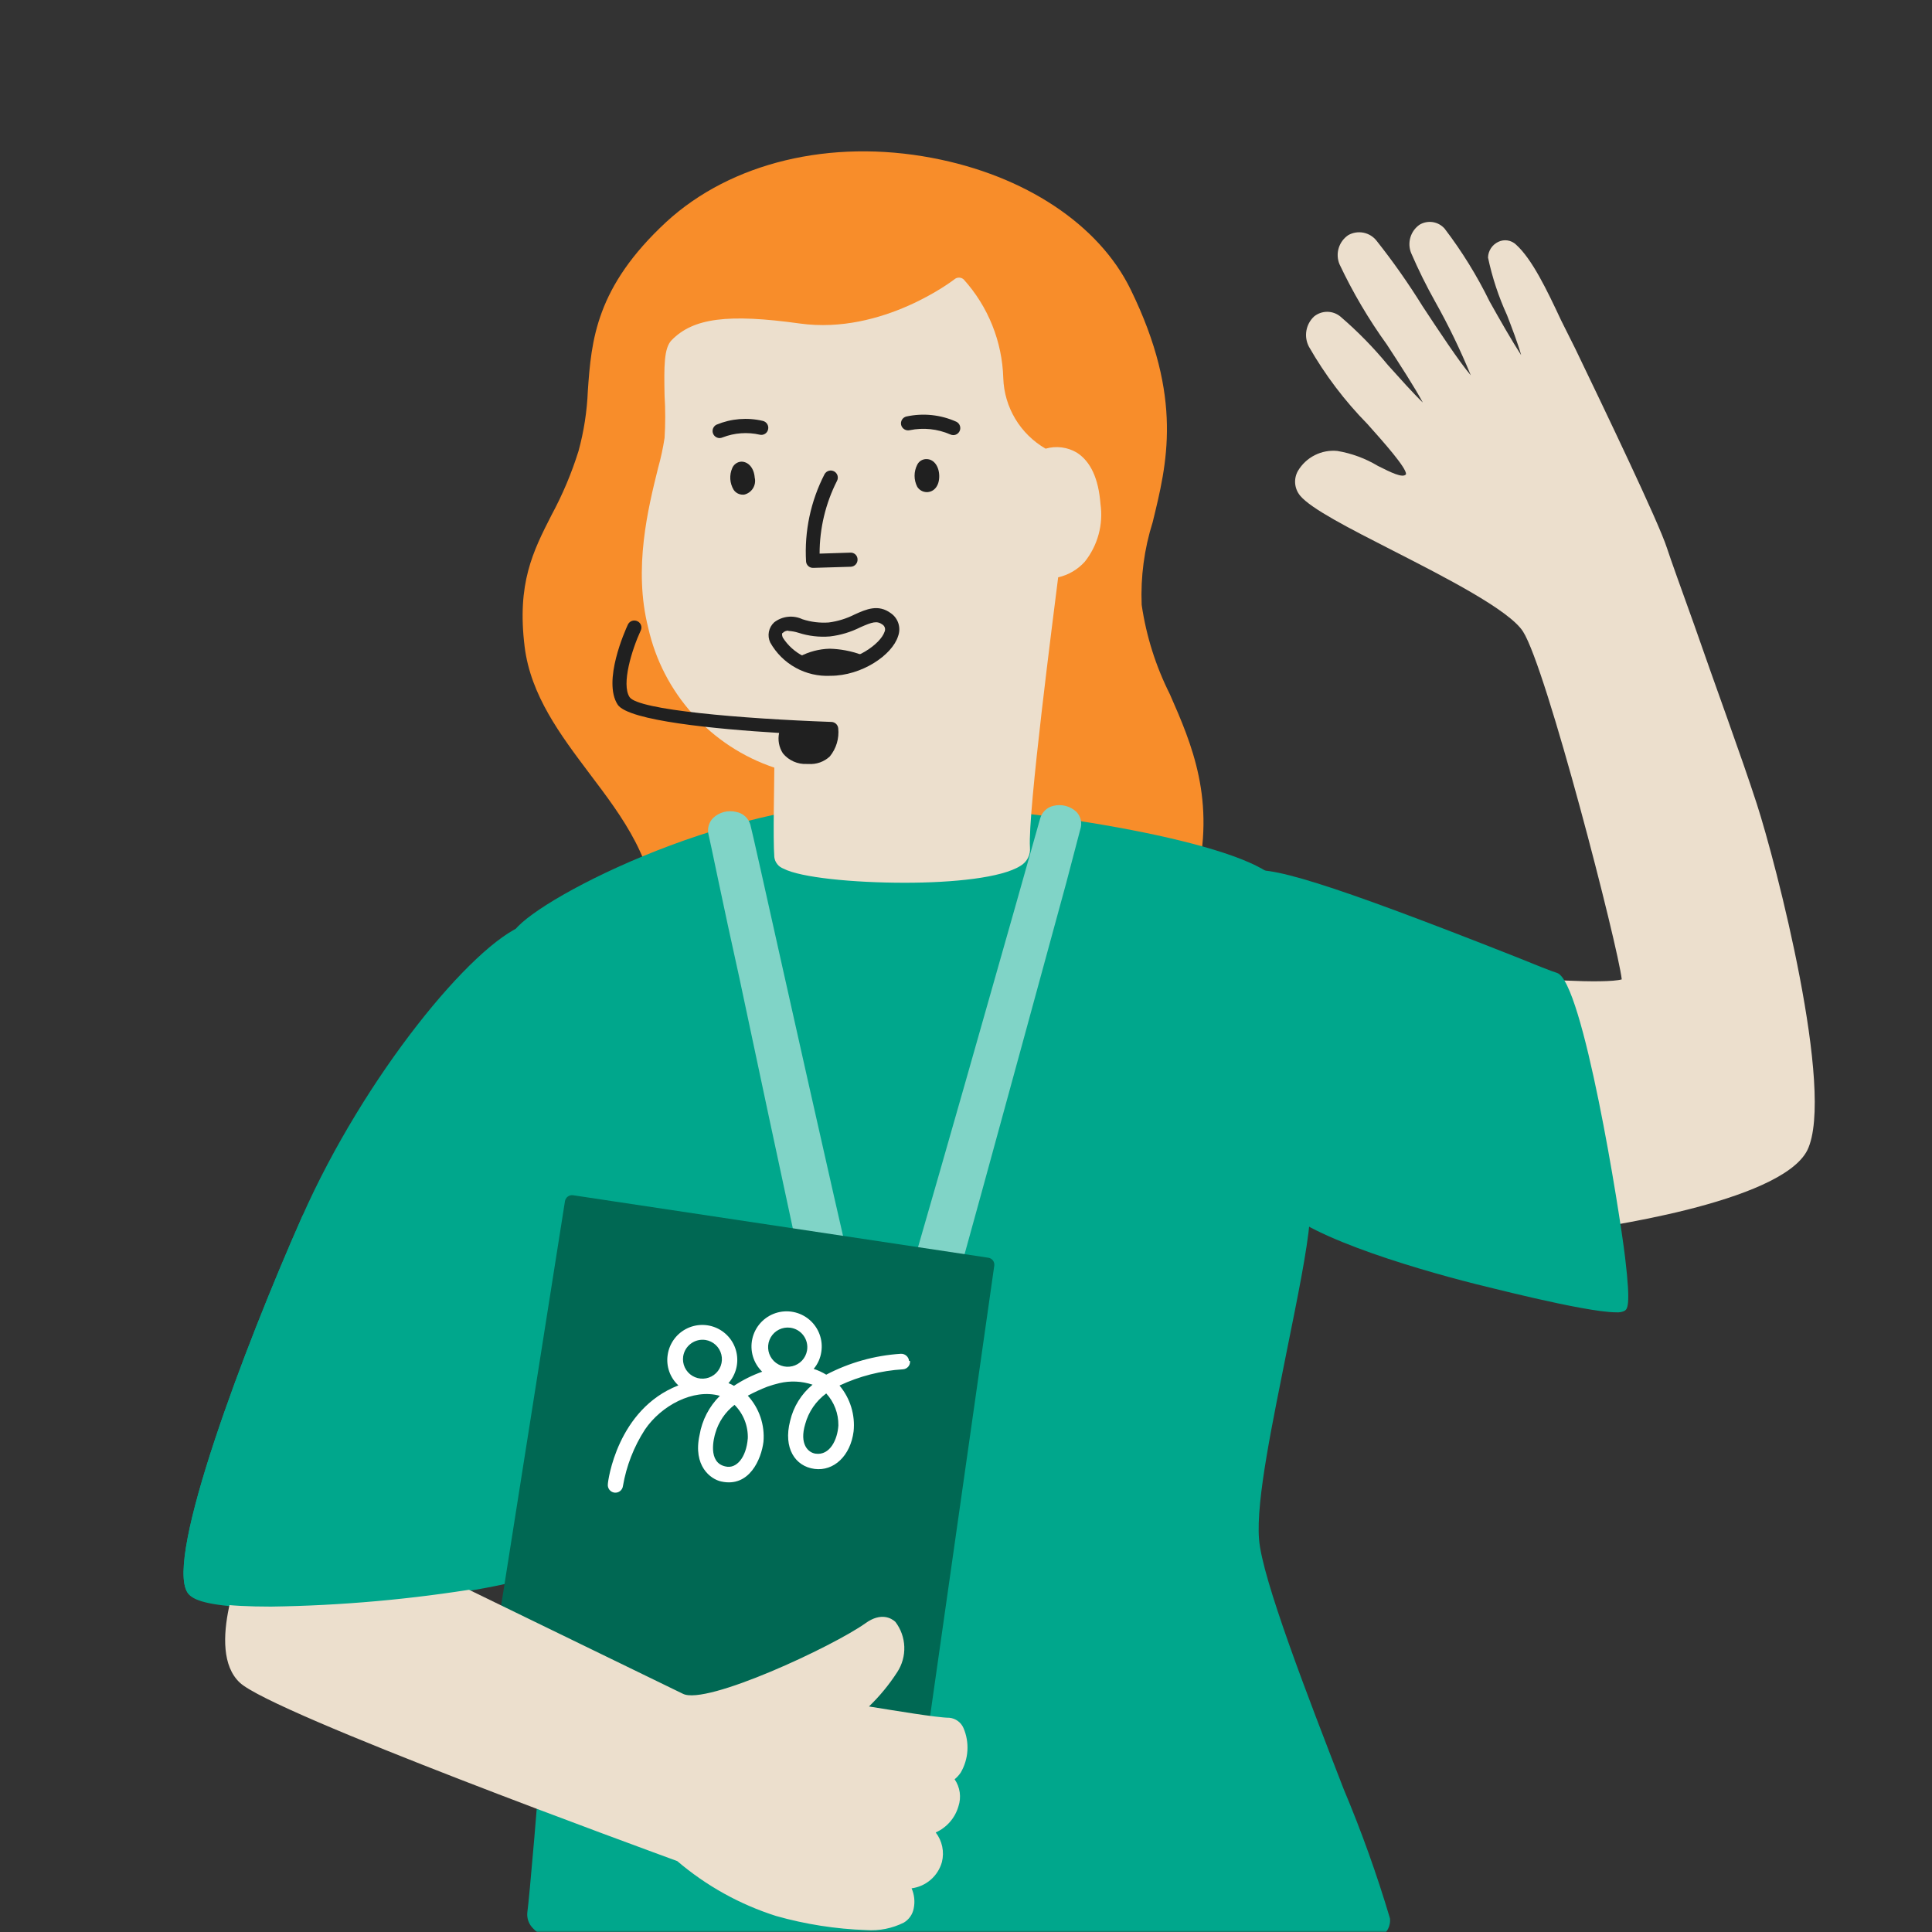
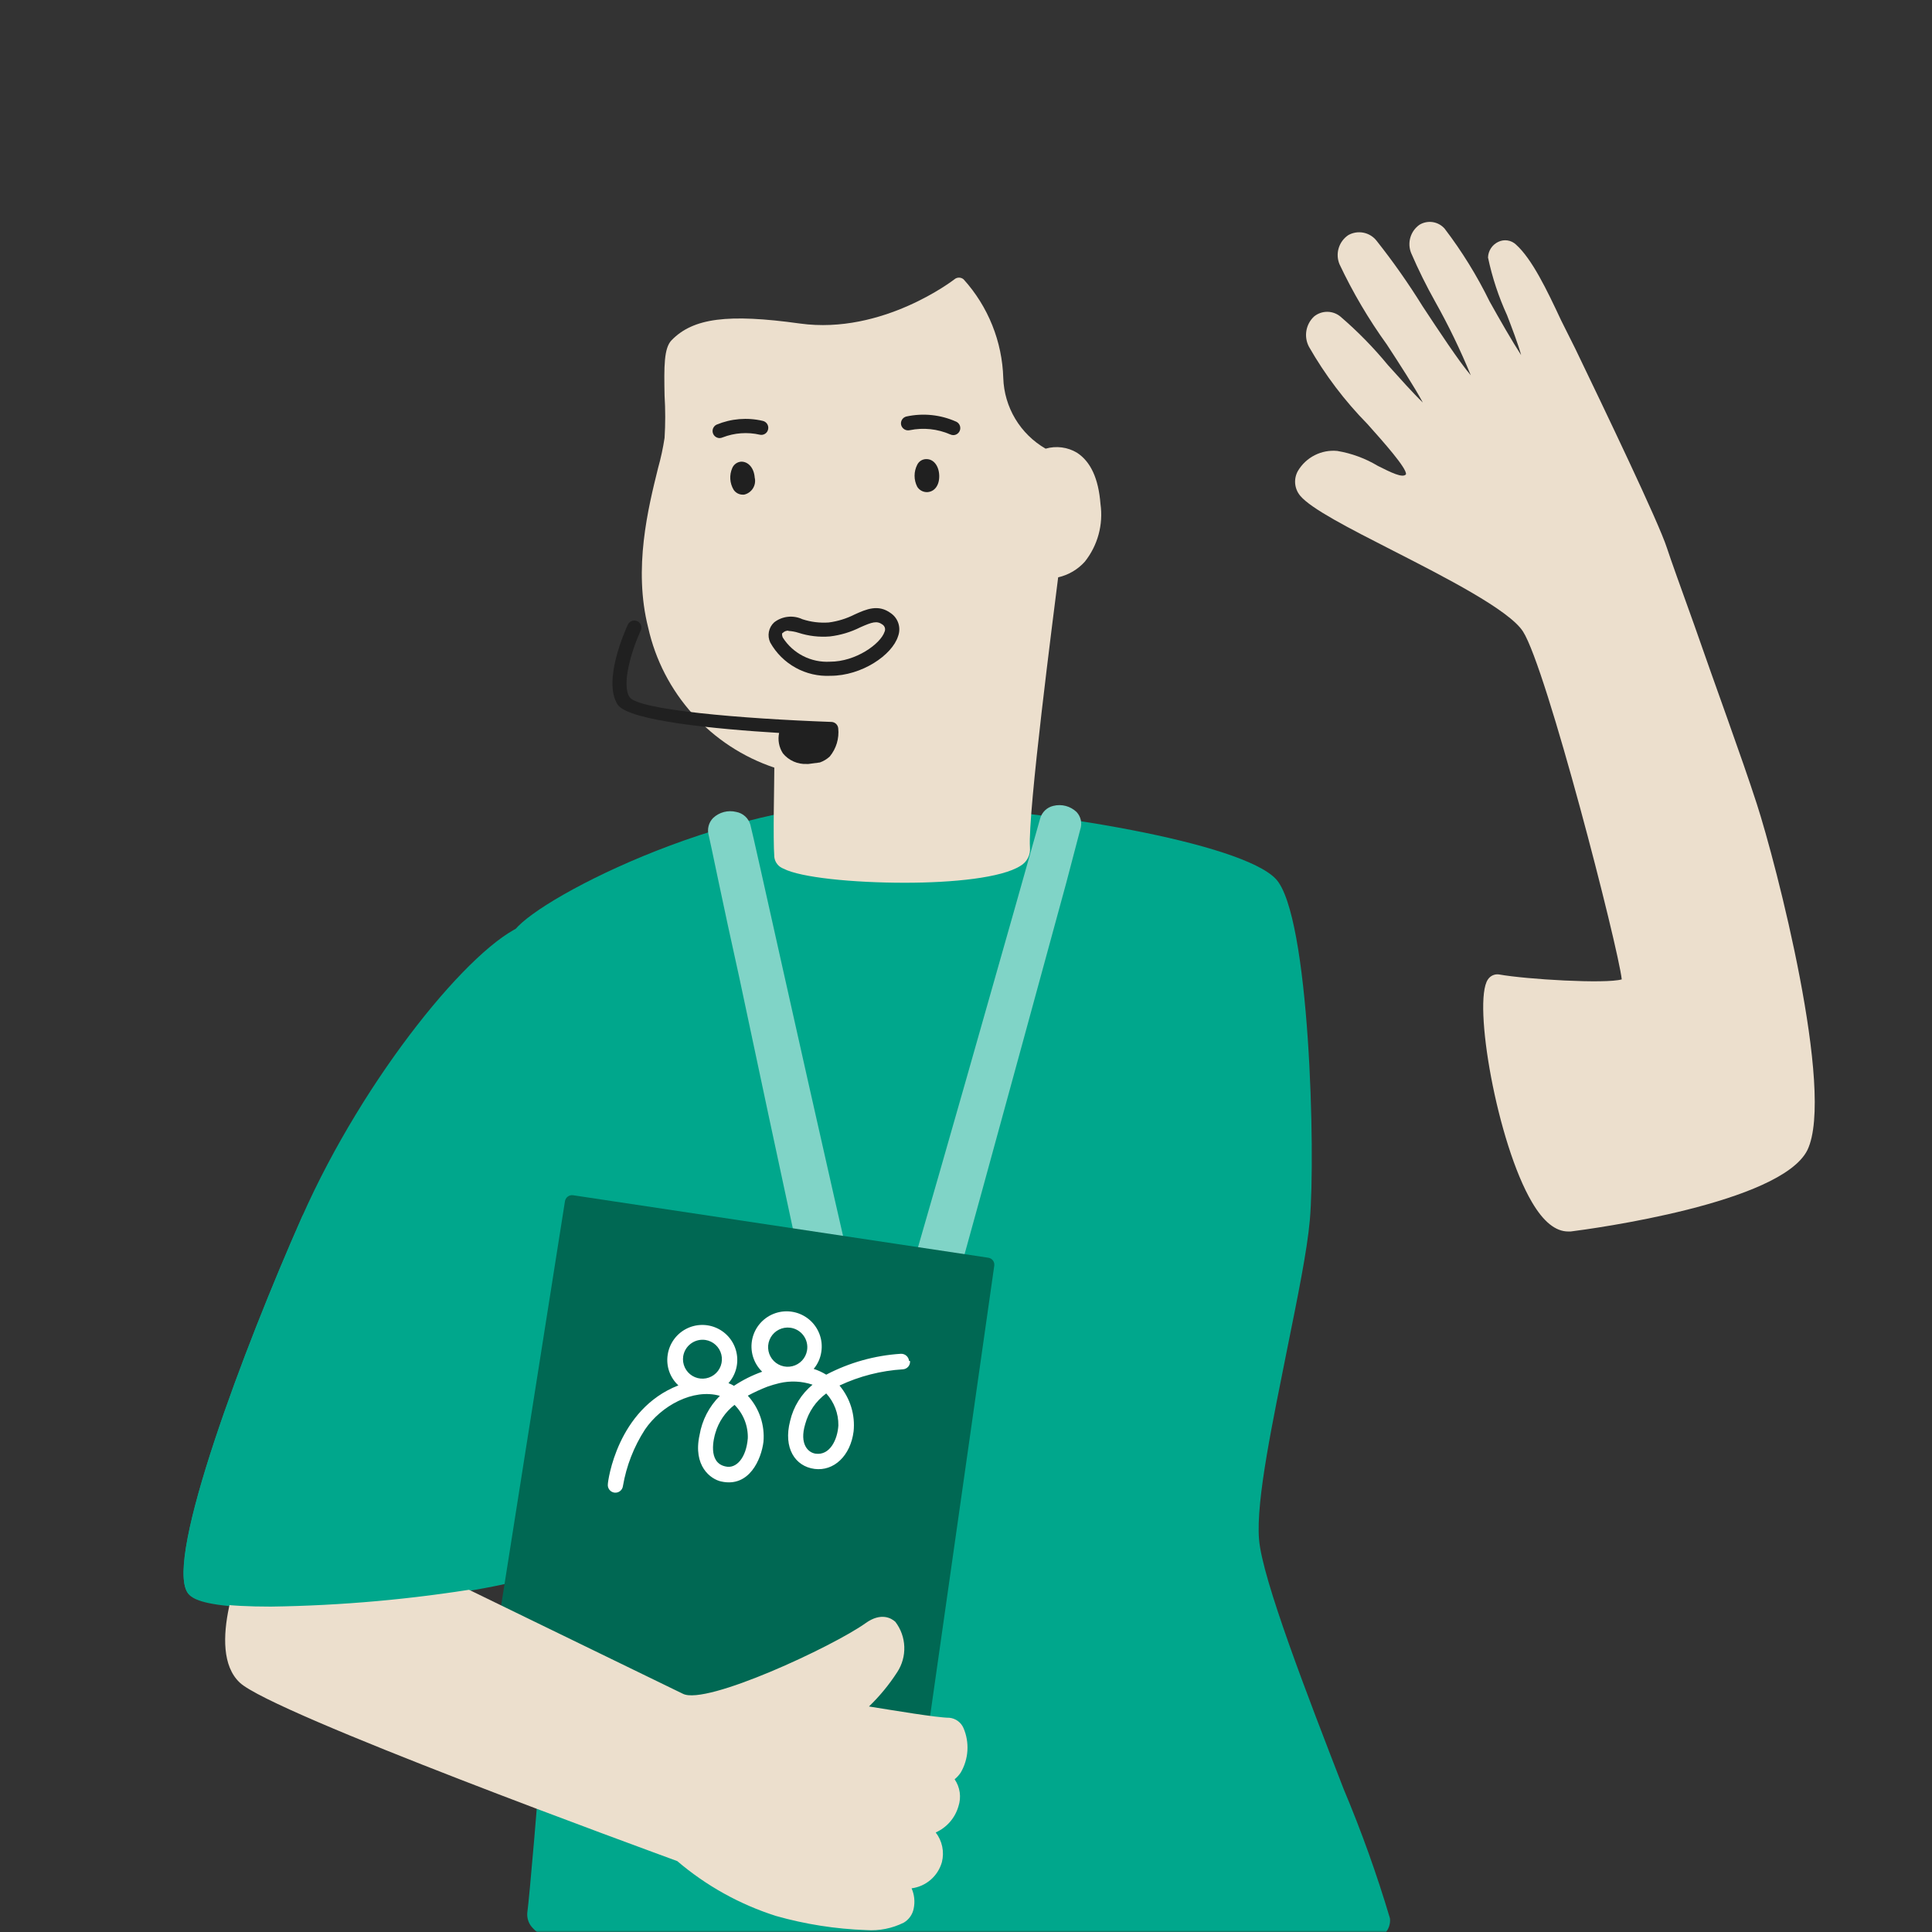
<svg xmlns="http://www.w3.org/2000/svg" width="600" height="600" viewBox="0 0 600 600" fill="none">
  <rect x="0" y="0" width="600" height="600" fill="#333333" stroke="none" />
  <mask id="mask0" mask-type="alpha" maskUnits="userSpaceOnUse" x="0" y="0" width="600" height="600">
    <rect width="600" height="600" fill="#C4C4C4" />
  </mask>
  <g mask="url(#mask0)">
    <path d="M545.576 249.612C540.756 234.716 532.432 212.197 526.167 194.103C522.093 182.755 518.851 173.774 517.668 170.138C515.127 162.208 498.259 127.071 489.19 108.232L484.809 99.47C480.428 90.094 475.784 80.412 470.789 75.943C470.07 75.263 469.16 74.819 468.181 74.671C467.203 74.522 466.202 74.675 465.313 75.11C464.383 75.547 463.592 76.232 463.027 77.09C462.463 77.949 462.147 78.947 462.115 79.973C463.418 86.147 465.402 92.156 468.029 97.892C469.475 101.66 471.403 106.655 472.41 110.291C469.563 105.91 465.707 99.163 462.597 93.599C458.702 85.64 454.036 78.083 448.665 71.036C447.715 69.935 446.405 69.208 444.969 68.983C443.532 68.758 442.063 69.051 440.822 69.809C439.467 70.765 438.475 72.15 438.006 73.741C437.537 75.331 437.618 77.033 438.237 78.571C440.459 83.72 442.945 88.751 445.685 93.643C449.843 101.048 453.545 108.7 456.77 116.556C453.221 112.438 446.518 102.273 441.786 95.088C437.419 88.044 432.65 81.257 427.504 74.76C426.491 73.472 425.052 72.588 423.446 72.267C421.839 71.946 420.171 72.208 418.741 73.007C417.31 73.962 416.252 75.382 415.749 77.027C415.246 78.672 415.328 80.441 415.981 82.033C420.111 90.791 425.039 99.15 430.702 107.005C434.601 112.964 439.464 120.499 441.874 125.012C438.895 122.164 434.557 117.301 431.052 113.402C426.564 107.944 421.609 102.886 416.244 98.287C415.094 97.347 413.655 96.834 412.17 96.834C410.685 96.834 409.245 97.347 408.095 98.287C406.832 99.464 405.992 101.025 405.707 102.729C405.422 104.432 405.707 106.181 406.518 107.706C411.509 116.441 417.605 124.496 424.656 131.671C429.782 137.41 436.792 145.296 436.66 147.268C435.696 148.626 431.841 146.655 427.898 144.683C424.021 142.357 419.74 140.781 415.28 140.039C412.874 139.813 410.453 140.273 408.297 141.367C406.142 142.46 404.34 144.141 403.101 146.217C402.408 147.425 402.104 148.817 402.229 150.204C402.355 151.591 402.904 152.906 403.802 153.971C407.175 158.002 418.873 164.004 432.454 170.926C448.577 179.163 468.686 189.415 472.98 196.118C480.297 207.509 502.553 294.124 503.648 304.157C498.654 305.603 474.075 304.157 465.532 302.624C464.865 302.526 464.183 302.622 463.569 302.902C462.955 303.182 462.435 303.633 462.071 304.201C457.295 311.167 464.962 355.11 475.784 373.38C479.333 379.426 483.1 382.449 487 382.449H487.788C494.448 381.616 553.068 373.686 561.304 357.169C569.979 339.163 551.578 268.1 545.576 249.612Z" fill="#ECDFCD" />
    <path d="M434.908 675.461C432.191 614.782 420.143 579.075 420.012 578.637C413.046 558.308 293.572 555.548 231.14 559.579C174.492 563.434 172.958 571.145 172.476 573.643C168.577 593.621 166.649 615.351 168.095 673.095C169.191 724.004 179.661 879.36 193.506 895.132C195.784 897.804 203.32 901.572 241.699 903.894C261.852 905.077 287.92 905.603 314.163 905.603C368.226 905.603 422.816 903.325 426.715 899.864C437.186 890.444 436.704 715.855 434.908 675.461Z" fill="#797979" />
-     <path d="M363.32 215.614C358.928 206.886 355.969 197.507 354.557 187.838C354.2 179.147 355.356 170.459 357.975 162.164C362.356 144.158 367.657 123.698 351.14 89.919C341.326 69.766 318.281 54.475 289.497 49.043C257.909 43.041 227.066 50.445 206.956 68.889C185.05 89.174 183.648 105.604 182.553 121.463C182.297 127.759 181.327 134.006 179.662 140.083C177.515 146.952 174.713 153.598 171.293 159.93C165.51 171.277 160.516 181.135 162.925 200.806C164.809 216.009 174.097 228.276 183.079 240.237C193.375 253.862 204.065 267.925 203.539 286.633C203.527 287.207 203.74 287.762 204.134 288.18C204.527 288.598 205.068 288.845 205.642 288.867V288.867C206.215 288.867 206.766 288.643 207.175 288.241C207.585 287.84 207.821 287.294 207.832 286.721V286.721L367 273.577C366.977 273.865 367.011 274.154 367.099 274.429C367.188 274.703 367.33 274.958 367.517 275.177C367.705 275.397 367.933 275.578 368.19 275.709C368.447 275.84 368.727 275.92 369.015 275.943C369.303 275.966 369.592 275.932 369.867 275.843C370.141 275.754 370.396 275.612 370.615 275.425C370.835 275.238 371.016 275.01 371.147 274.753C371.278 274.496 371.358 274.215 371.381 273.928C377.734 248.517 370.067 230.992 363.32 215.614Z" fill="#F88D2A" />
    <path d="M431.666 595.768C427.611 582.139 422.814 568.741 417.295 555.636C406.036 526.589 392.016 490.401 391.008 478.09C390.001 465.779 395.39 440.938 399.771 418.813C402.925 403.172 405.948 388.451 406.781 378.9C408.577 358.616 406.781 284.005 396.178 272.92C385.576 261.836 326.08 251.453 279.333 249.262C229.169 246.896 168.139 278.309 159.99 288.692C155.215 294.87 159.245 325.801 166.343 376.009C170.373 404.311 174.535 433.621 174.273 447.115C173.659 480.018 165.116 583.763 163.758 594.015C163.676 594.898 163.79 595.788 164.093 596.621C164.396 597.455 164.88 598.211 165.51 598.835C174.535 608.78 226.365 618.944 283.802 618.944C288.752 618.944 293.747 618.944 298.741 618.725C343.298 617.323 419.617 613.073 430.176 600.324C430.733 599.714 431.154 598.992 431.411 598.206C431.668 597.421 431.755 596.589 431.666 595.768Z" fill="#00A78C" />
-     <path d="M504.7 390.597C502.991 376.183 491.556 304.639 483.539 302.142C482.137 301.748 476.879 299.645 470.395 297.016C413.44 274.541 391.885 267.75 387.46 271.036C379.355 277.038 388.248 359.185 395.828 372.503C401.742 382.799 437.536 393.533 458.347 398.79C458.697 398.79 492.038 407.553 501.896 407.553C502.715 407.623 503.54 407.503 504.305 407.202C505.401 406.676 506.54 405.975 504.7 390.597Z" fill="#00A78C" />
    <path d="M341.765 156.512C341.151 148.582 338.698 143.369 334.492 140.609C333.039 139.735 331.421 139.172 329.74 138.953C328.058 138.735 326.35 138.866 324.722 139.338C320.849 137.105 317.61 133.922 315.31 130.089C313.01 126.256 311.726 121.9 311.578 117.432C311.252 106.071 306.887 95.198 299.267 86.764C298.868 86.413 298.354 86.219 297.822 86.219C297.289 86.219 296.776 86.413 296.376 86.764C296.376 86.764 274.207 104.026 248.446 100.477C226.058 97.367 215.281 98.769 208.577 105.647C206.168 108.1 206.212 113.796 206.387 122.865C206.657 127.242 206.657 131.631 206.387 136.008C205.908 139.157 205.235 142.274 204.372 145.34C201.305 157.739 196.617 176.49 201.305 194.935C203.536 204.94 208.315 214.198 215.177 221.812C222.04 229.427 230.753 235.139 240.472 238.396C240.472 243.741 240.034 260.083 240.472 266.172C240.569 266.976 240.886 267.737 241.389 268.371C241.891 269.005 242.56 269.488 243.32 269.765C248.577 272.525 264.831 274.146 280.954 274.146C296.069 274.146 311.096 272.613 316.923 268.889C317.912 268.314 318.714 267.468 319.234 266.45C319.755 265.433 319.972 264.287 319.859 263.15C319.158 252.503 327.263 190.203 328.621 179.294C331.819 178.57 334.712 176.871 336.902 174.431C338.888 171.932 340.343 169.054 341.179 165.973C342.015 162.892 342.215 159.673 341.765 156.512V156.512Z" fill="#ECDFCD" />
    <path d="M230.658 153.621C230.105 153.618 229.561 153.481 229.073 153.222C228.584 152.962 228.166 152.588 227.854 152.131C227.24 151.118 226.88 149.972 226.803 148.79C226.727 147.607 226.937 146.424 227.416 145.341C227.653 144.783 228.041 144.303 228.536 143.954C229.032 143.606 229.615 143.403 230.22 143.369V143.369C232.455 143.369 234.163 145.384 234.382 148.32C234.518 148.887 234.539 149.475 234.445 150.051C234.35 150.626 234.142 151.177 233.832 151.67C233.521 152.164 233.116 152.591 232.639 152.926C232.162 153.261 231.622 153.497 231.053 153.621H230.658Z" fill="#202020" />
    <path d="M287.789 152.832C287.199 152.824 286.621 152.668 286.108 152.376C285.595 152.085 285.163 151.67 284.854 151.168C284.312 150.11 284.029 148.939 284.029 147.75C284.029 146.562 284.312 145.39 284.854 144.333C285.115 143.793 285.527 143.34 286.04 143.03C286.554 142.719 287.146 142.563 287.745 142.58V142.58C290.023 142.58 291.644 144.815 291.688 147.794C291.732 150.773 290.199 152.701 288.008 152.832H287.789Z" fill="#202020" />
    <path d="M223.473 136.053C223.059 136.044 222.656 135.921 222.307 135.697C221.959 135.472 221.68 135.156 221.502 134.782C221.259 134.264 221.228 133.671 221.416 133.131C221.605 132.591 221.997 132.145 222.509 131.89C227.055 129.993 232.084 129.579 236.88 130.708C237.162 130.77 237.43 130.887 237.666 131.053C237.903 131.219 238.105 131.431 238.26 131.675C238.415 131.919 238.519 132.192 238.568 132.477C238.617 132.762 238.609 133.054 238.544 133.336C238.487 133.617 238.375 133.884 238.213 134.12C238.051 134.357 237.844 134.559 237.603 134.714C237.362 134.869 237.093 134.974 236.81 135.024C236.528 135.073 236.239 135.065 235.96 135.001C232.122 134.124 228.109 134.414 224.437 135.833C224.133 135.968 223.806 136.042 223.473 136.053V136.053Z" fill="#202020" />
    <path d="M296.069 135.132C295.736 135.128 295.407 135.053 295.105 134.913C291.149 133.19 286.758 132.731 282.531 133.599C281.962 133.732 281.364 133.637 280.864 133.334C280.365 133.031 280.004 132.544 279.859 131.978C279.727 131.415 279.823 130.822 280.127 130.329C280.431 129.837 280.917 129.485 281.48 129.349C286.69 128.214 292.126 128.782 296.989 130.97C297.433 131.185 297.791 131.543 298.006 131.987C298.221 132.43 298.28 132.934 298.174 133.415C298.067 133.896 297.801 134.328 297.42 134.639C297.038 134.951 296.562 135.125 296.069 135.132V135.132Z" fill="#202020" />
-     <path d="M252.476 176.359C251.936 176.361 251.415 176.159 251.017 175.794C250.619 175.428 250.373 174.926 250.329 174.388C249.782 164.997 251.764 155.632 256.068 147.268C256.347 146.757 256.818 146.378 257.377 146.213C257.935 146.049 258.536 146.113 259.048 146.392C259.559 146.671 259.938 147.142 260.103 147.7C260.267 148.259 260.203 148.86 259.924 149.371C256.377 156.363 254.531 164.094 254.535 171.934L264.086 171.628C264.373 171.61 264.661 171.651 264.931 171.748C265.202 171.846 265.449 171.998 265.659 172.195C265.868 172.392 266.035 172.63 266.149 172.894C266.262 173.158 266.321 173.443 266.32 173.731C266.332 174.018 266.287 174.306 266.188 174.576C266.088 174.846 265.937 175.094 265.741 175.306C265.546 175.517 265.311 175.688 265.049 175.809C264.788 175.93 264.505 175.997 264.217 176.009L252.563 176.359H252.476Z" fill="#202020" />
    <path d="M257.909 209.875C254.138 210.064 250.388 209.196 247.083 207.369C243.778 205.543 241.048 202.829 239.202 199.536C238.712 198.497 238.567 197.329 238.787 196.202C239.008 195.075 239.583 194.048 240.428 193.27C241.659 192.32 243.128 191.726 244.674 191.556C246.22 191.386 247.783 191.646 249.191 192.307C251.831 193.169 254.613 193.512 257.383 193.314C260.193 192.947 262.919 192.102 265.445 190.817C269.037 189.196 272.761 187.531 276.704 190.467C277.811 191.245 278.627 192.369 279.023 193.662C279.42 194.955 279.375 196.343 278.895 197.608C277.055 203.435 267.635 209.875 257.909 209.875ZM244.766 195.855C244.455 195.853 244.147 195.913 243.861 196.034C243.575 196.154 243.316 196.332 243.101 196.556C242.794 196.556 242.794 197.301 243.101 198.002C244.661 200.442 246.843 202.423 249.423 203.74C252.002 205.056 254.886 205.662 257.778 205.494V205.494C265.795 205.494 273.419 199.974 274.689 196.25C274.879 195.86 274.922 195.414 274.809 194.996C274.696 194.577 274.436 194.213 274.076 193.971C272.323 192.701 270.877 193.183 267.197 194.804C264.233 196.298 261.03 197.262 257.734 197.652C254.434 197.923 251.113 197.536 247.964 196.513C246.97 196.193 245.939 196.002 244.897 195.943L244.766 195.855Z" fill="#202020" />
-     <path d="M249.409 207.991C249.019 207.997 248.635 207.898 248.296 207.706C247.958 207.513 247.676 207.234 247.481 206.896C247.209 206.388 247.144 205.794 247.299 205.239C247.454 204.684 247.818 204.21 248.314 203.917C251.193 202.39 254.387 201.55 257.646 201.463V201.463C260.98 201.547 264.279 202.168 267.416 203.303C267.947 203.519 268.374 203.93 268.611 204.452C268.847 204.974 268.874 205.566 268.686 206.107C268.584 206.379 268.429 206.628 268.231 206.839C268.032 207.05 267.793 207.22 267.528 207.338C267.263 207.456 266.977 207.521 266.687 207.527C266.397 207.534 266.109 207.484 265.838 207.378C263.202 206.452 260.439 205.935 257.646 205.845V205.845C255.139 205.923 252.683 206.567 250.461 207.728C250.138 207.903 249.776 207.993 249.409 207.991Z" fill="#202020" />
-     <path d="M251.074 237.258H250.549C249.144 237.325 247.743 237.062 246.457 236.492C245.172 235.921 244.037 235.058 243.144 233.972C242.538 233.043 242.122 232.004 241.919 230.913C241.716 229.823 241.73 228.704 241.961 227.619C222.422 226.436 195.215 223.851 191.841 218.857C187.066 211.54 194.163 195.768 194.995 193.972C195.118 193.709 195.291 193.472 195.505 193.277C195.719 193.081 195.97 192.93 196.243 192.832C196.516 192.735 196.806 192.692 197.096 192.707C197.386 192.722 197.669 192.795 197.931 192.92C198.192 193.038 198.428 193.207 198.623 193.417C198.818 193.627 198.969 193.875 199.067 194.144C199.165 194.414 199.208 194.7 199.193 194.986C199.179 195.273 199.107 195.554 198.982 195.812C196.266 201.683 192.893 212.504 195.521 216.491C198.15 220.478 230.176 223.194 258.216 224.202C258.745 224.22 259.25 224.43 259.637 224.793C260.024 225.155 260.266 225.646 260.319 226.173C260.484 227.735 260.337 229.314 259.885 230.819C259.434 232.323 258.688 233.723 257.69 234.936C256.806 235.757 255.763 236.387 254.624 236.787C253.486 237.187 252.277 237.347 251.074 237.258Z" fill="#202020" />
+     <path d="M251.074 237.258H250.549C249.144 237.325 247.743 237.062 246.457 236.492C245.172 235.921 244.037 235.058 243.144 233.972C242.538 233.043 242.122 232.004 241.919 230.913C241.716 229.823 241.73 228.704 241.961 227.619C222.422 226.436 195.215 223.851 191.841 218.857C187.066 211.54 194.163 195.768 194.995 193.972C195.118 193.709 195.291 193.472 195.505 193.277C195.719 193.081 195.97 192.93 196.243 192.832C196.516 192.735 196.806 192.692 197.096 192.707C197.386 192.722 197.669 192.795 197.931 192.92C198.192 193.038 198.428 193.207 198.623 193.417C198.818 193.627 198.969 193.875 199.067 194.144C199.165 194.414 199.208 194.7 199.193 194.986C199.179 195.273 199.107 195.554 198.982 195.812C196.266 201.683 192.893 212.504 195.521 216.491C198.15 220.478 230.176 223.194 258.216 224.202C258.745 224.22 259.25 224.43 259.637 224.793C260.024 225.155 260.266 225.646 260.319 226.173C260.484 227.735 260.337 229.314 259.885 230.819C259.434 232.323 258.688 233.723 257.69 234.936C256.806 235.757 255.763 236.387 254.624 236.787Z" fill="#202020" />
    <path d="M268.818 412.985C267.24 408.604 252.695 343.719 243.056 300.653C237.536 275.899 233.549 258.024 233.024 256.096C232.731 255.097 232.167 254.199 231.393 253.503C230.619 252.806 229.667 252.339 228.642 252.153C227.383 251.841 226.065 251.85 224.81 252.179C223.554 252.508 222.402 253.147 221.457 254.037C220.775 254.735 220.289 255.601 220.051 256.548C219.812 257.495 219.829 258.488 220.099 259.426C220.493 260.828 224.48 280.631 229.606 303.632C242.268 363.347 252.87 413.161 254.36 417.016C254.832 418.327 255.652 419.485 256.733 420.365C257.814 421.245 259.114 421.814 260.493 422.011C260.96 422.056 261.429 422.056 261.895 422.011C263.043 422.06 264.187 421.849 265.241 421.393C266.296 420.938 267.234 420.251 267.985 419.382C268.682 418.487 269.127 417.422 269.274 416.297C269.42 415.172 269.263 414.029 268.818 412.985V412.985Z" fill="#80D4C7" />
    <path d="M334.317 252.153C333.374 251.26 332.222 250.619 330.966 250.289C329.71 249.96 328.391 249.953 327.131 250.269C326.146 250.493 325.241 250.983 324.514 251.686C323.788 252.39 323.269 253.278 323.013 254.256C320.472 263.413 279.202 409.218 276.748 415.352C276.283 416.421 276.115 417.595 276.262 418.752C276.408 419.908 276.864 421.004 277.581 421.923C278.321 422.756 279.233 423.418 280.254 423.864C281.275 424.311 282.381 424.53 283.495 424.508H284.897C286.289 424.291 287.595 423.699 288.675 422.796C289.756 421.893 290.57 420.713 291.031 419.382C292.739 415.001 313.331 339.426 331.118 274.234L335.499 257.542C335.811 256.621 335.865 255.633 335.657 254.683C335.449 253.734 334.985 252.859 334.317 252.153Z" fill="#80D4C7" />
    <path d="M175.894 300.653C174.098 292.547 172.082 288.385 169.322 287.071C168.261 286.663 167.128 286.472 165.992 286.51C164.856 286.548 163.739 286.813 162.707 287.29C146.759 293.248 113.199 334.081 93.835 377.805C75.697 418.769 51.25 483.697 58.216 494.563C59.267 496.227 61.896 498.068 73.112 498.944C76.003 498.944 79.421 499.25 83.232 499.25C113.55 499.25 167.789 493.38 174.974 484.836C184.043 474.146 184.525 339.995 175.894 300.653Z" fill="#00A78C" />
    <path d="M306.934 390.598L177.953 371.189C177.38 371.113 176.799 371.262 176.333 371.606C175.868 371.949 175.553 372.459 175.456 373.03L147.592 549.546C147.543 549.829 147.554 550.119 147.621 550.398C147.689 550.676 147.813 550.938 147.986 551.167C148.348 551.644 148.883 551.958 149.476 552.044L281.524 569.042H281.787C282.316 569.039 282.826 568.847 283.227 568.502C283.629 568.157 283.894 567.681 283.977 567.159L308.775 393.095C308.818 392.81 308.805 392.52 308.736 392.24C308.667 391.96 308.544 391.697 308.373 391.465C308.202 391.233 307.987 391.037 307.74 390.888C307.493 390.739 307.219 390.641 306.934 390.598Z" fill="#006853" />
    <path d="M299.224 536.665C298.845 535.79 298.239 535.031 297.469 534.469C296.699 533.907 295.792 533.561 294.843 533.467C291.031 533.467 277.318 531.145 269.87 529.962C273.189 526.76 276.129 523.188 278.632 519.316C280.169 516.971 280.939 514.207 280.837 511.405C280.735 508.603 279.766 505.902 278.063 503.675C276.924 502.624 273.682 500.565 268.775 504.113C258.698 511.298 219.311 529.699 212.083 526.019L134.229 488.166L133.266 490.137L81.174 482.339C81.252 481.877 81.174 481.402 80.952 480.989C80.73 480.576 80.376 480.249 79.947 480.061C79.686 479.937 79.403 479.868 79.114 479.856C78.826 479.845 78.538 479.891 78.268 479.994C77.998 480.096 77.752 480.252 77.543 480.451C77.335 480.651 77.169 480.891 77.055 481.156C75.609 484.31 63.517 512.306 74.47 522.558C84.591 532.109 201.568 574.738 210.33 577.98C219.315 585.647 229.742 591.442 240.998 595.022C250.12 597.602 259.52 599.073 268.994 599.403C273.031 599.693 277.071 598.891 280.691 597.081C281.483 596.609 282.166 595.974 282.694 595.219C283.223 594.464 283.585 593.606 283.758 592.7C284.199 590.595 283.969 588.404 283.101 586.435C285.297 586.149 287.36 585.224 289.035 583.775C290.709 582.326 291.921 580.418 292.521 578.286C292.915 576.707 292.947 575.058 292.613 573.465C292.279 571.871 291.588 570.374 290.593 569.086C292.288 568.33 293.797 567.213 295.015 565.813C296.234 564.413 297.132 562.764 297.647 560.981C298.115 559.583 298.252 558.095 298.047 556.635C297.842 555.175 297.3 553.783 296.464 552.569C297.189 551.979 297.824 551.285 298.348 550.51C299.568 548.432 300.283 546.097 300.435 543.692C300.588 541.287 300.173 538.88 299.224 536.665V536.665Z" fill="#ECDFCD" />
    <path d="M148.643 488.955H148.073L97.077 381.354L97.865 379.601C98.104 379.067 98.12 378.459 97.91 377.913C97.701 377.367 97.283 376.926 96.748 376.688C96.214 376.449 95.606 376.433 95.06 376.643C94.514 376.852 94.073 377.27 93.835 377.805C75.697 418.769 51.25 483.697 58.216 494.563C60.275 497.849 70.702 498.944 84.152 498.944C106.027 498.634 127.848 496.686 149.432 493.117C150.013 493.012 150.528 492.681 150.865 492.196C151.202 491.712 151.332 491.113 151.228 490.532C151.123 489.951 150.792 489.435 150.307 489.099C149.823 488.762 149.224 488.631 148.643 488.736V488.955Z" fill="#00A78C" />
    <path d="M260.363 442.689C260.1 447.07 257.734 452.065 253.309 451.452C250.987 451.145 248.183 448.516 250.067 442.251C251.108 438.436 253.409 435.086 256.595 432.744C259.066 435.444 260.414 438.986 260.363 442.645V442.689ZM245.379 412.328C246.195 412.429 246.982 412.694 247.692 413.107C248.403 413.52 249.022 414.073 249.514 414.732C250.005 415.391 250.358 416.143 250.551 416.942C250.744 417.741 250.773 418.571 250.636 419.382C250.439 420.558 249.899 421.651 249.086 422.524C248.272 423.396 247.22 424.011 246.06 424.291C244.901 424.571 243.684 424.504 242.562 424.099C241.44 423.694 240.461 422.968 239.748 422.011C239.035 421.054 238.619 419.909 238.551 418.718C238.483 417.527 238.767 416.342 239.367 415.31C239.966 414.279 240.856 413.446 241.925 412.916C242.994 412.386 244.195 412.181 245.379 412.328ZM232.236 446.676C231.754 452.766 228.643 456.183 225.401 455.438C219.574 454.299 221.765 446.326 222.159 445.055C223.161 441.574 225.248 438.504 228.117 436.293C229.489 437.669 230.562 439.313 231.271 441.122C231.979 442.931 232.308 444.866 232.236 446.808V446.676ZM219.092 416.139C220.271 416.325 221.369 416.856 222.246 417.665C223.124 418.474 223.743 419.524 224.025 420.684C224.307 421.844 224.239 423.061 223.83 424.182C223.422 425.304 222.69 426.279 221.728 426.985C220.766 427.692 219.616 428.097 218.424 428.151C217.232 428.205 216.05 427.905 215.028 427.289C214.006 426.673 213.189 425.768 212.68 424.688C212.172 423.608 211.994 422.402 212.17 421.222C212.418 419.632 213.286 418.205 214.583 417.253C215.88 416.3 217.501 415.9 219.092 416.139ZM282.312 422.624C282.246 421.996 281.94 421.418 281.459 421.01C280.977 420.602 280.357 420.396 279.727 420.433C271.647 420.95 263.766 423.159 256.595 426.917C255.37 426.168 254.061 425.565 252.696 425.121C253.959 423.623 254.778 421.802 255.061 419.863C255.355 418.012 255.167 416.116 254.515 414.359C253.863 412.602 252.769 411.042 251.338 409.83C249.908 408.619 248.19 407.796 246.349 407.442C244.509 407.087 242.608 407.213 240.83 407.807C239.052 408.401 237.457 409.444 236.199 410.833C234.941 412.223 234.063 413.913 233.648 415.741C233.234 417.569 233.297 419.473 233.832 421.27C234.368 423.066 235.357 424.694 236.704 425.997C233.615 427.093 230.672 428.564 227.942 430.378C227.395 430.057 226.824 429.779 226.233 429.546C227.357 428.279 228.169 426.767 228.604 425.13C229.04 423.494 229.087 421.778 228.741 420.12C228.396 418.463 227.668 416.908 226.615 415.582C225.562 414.256 224.214 413.194 222.678 412.481C221.142 411.768 219.46 411.424 217.768 411.477C216.075 411.529 214.418 411.976 212.929 412.783C211.44 413.59 210.16 414.733 209.192 416.122C208.223 417.511 207.593 419.107 207.351 420.784C207.089 422.513 207.256 424.28 207.836 425.93C208.417 427.58 209.393 429.062 210.68 430.247C191.666 437.651 188.774 459.995 188.774 460.915C188.7 461.53 188.869 462.149 189.245 462.641C189.622 463.132 190.177 463.456 190.79 463.544V463.544C191.101 463.587 191.417 463.567 191.721 463.487C192.024 463.406 192.309 463.266 192.558 463.074C192.806 462.882 193.014 462.643 193.17 462.37C193.325 462.097 193.425 461.796 193.462 461.484C194.53 455.24 196.855 449.278 200.297 443.96C205.291 436.599 215.237 431.123 223.561 433.489C220.235 436.789 218.029 441.049 217.252 445.668C215.149 455.307 220.713 459.382 223.955 460.083C232.718 462.054 236.441 453.116 237.099 447.771C237.325 445.177 237.009 442.564 236.172 440.097C235.335 437.631 233.995 435.366 232.236 433.445C234.206 432.386 236.24 431.449 238.325 430.641C239.547 430.211 240.79 429.845 242.049 429.546C245.459 428.746 249.025 428.913 252.345 430.028C248.849 432.914 246.401 436.871 245.379 441.287C243.188 449.743 246.956 455.395 252.958 456.183C258.961 456.972 264.13 452.109 265.094 444.529C265.355 441.984 265.102 439.411 264.349 436.965C263.596 434.519 262.36 432.249 260.713 430.291C266.907 427.379 273.597 425.67 280.428 425.252C280.743 425.23 281.051 425.146 281.332 425.003C281.614 424.86 281.864 424.663 282.069 424.422C282.273 424.181 282.427 423.902 282.521 423.6C282.616 423.299 282.649 422.982 282.619 422.667" fill="white" />
  </g>
</svg>